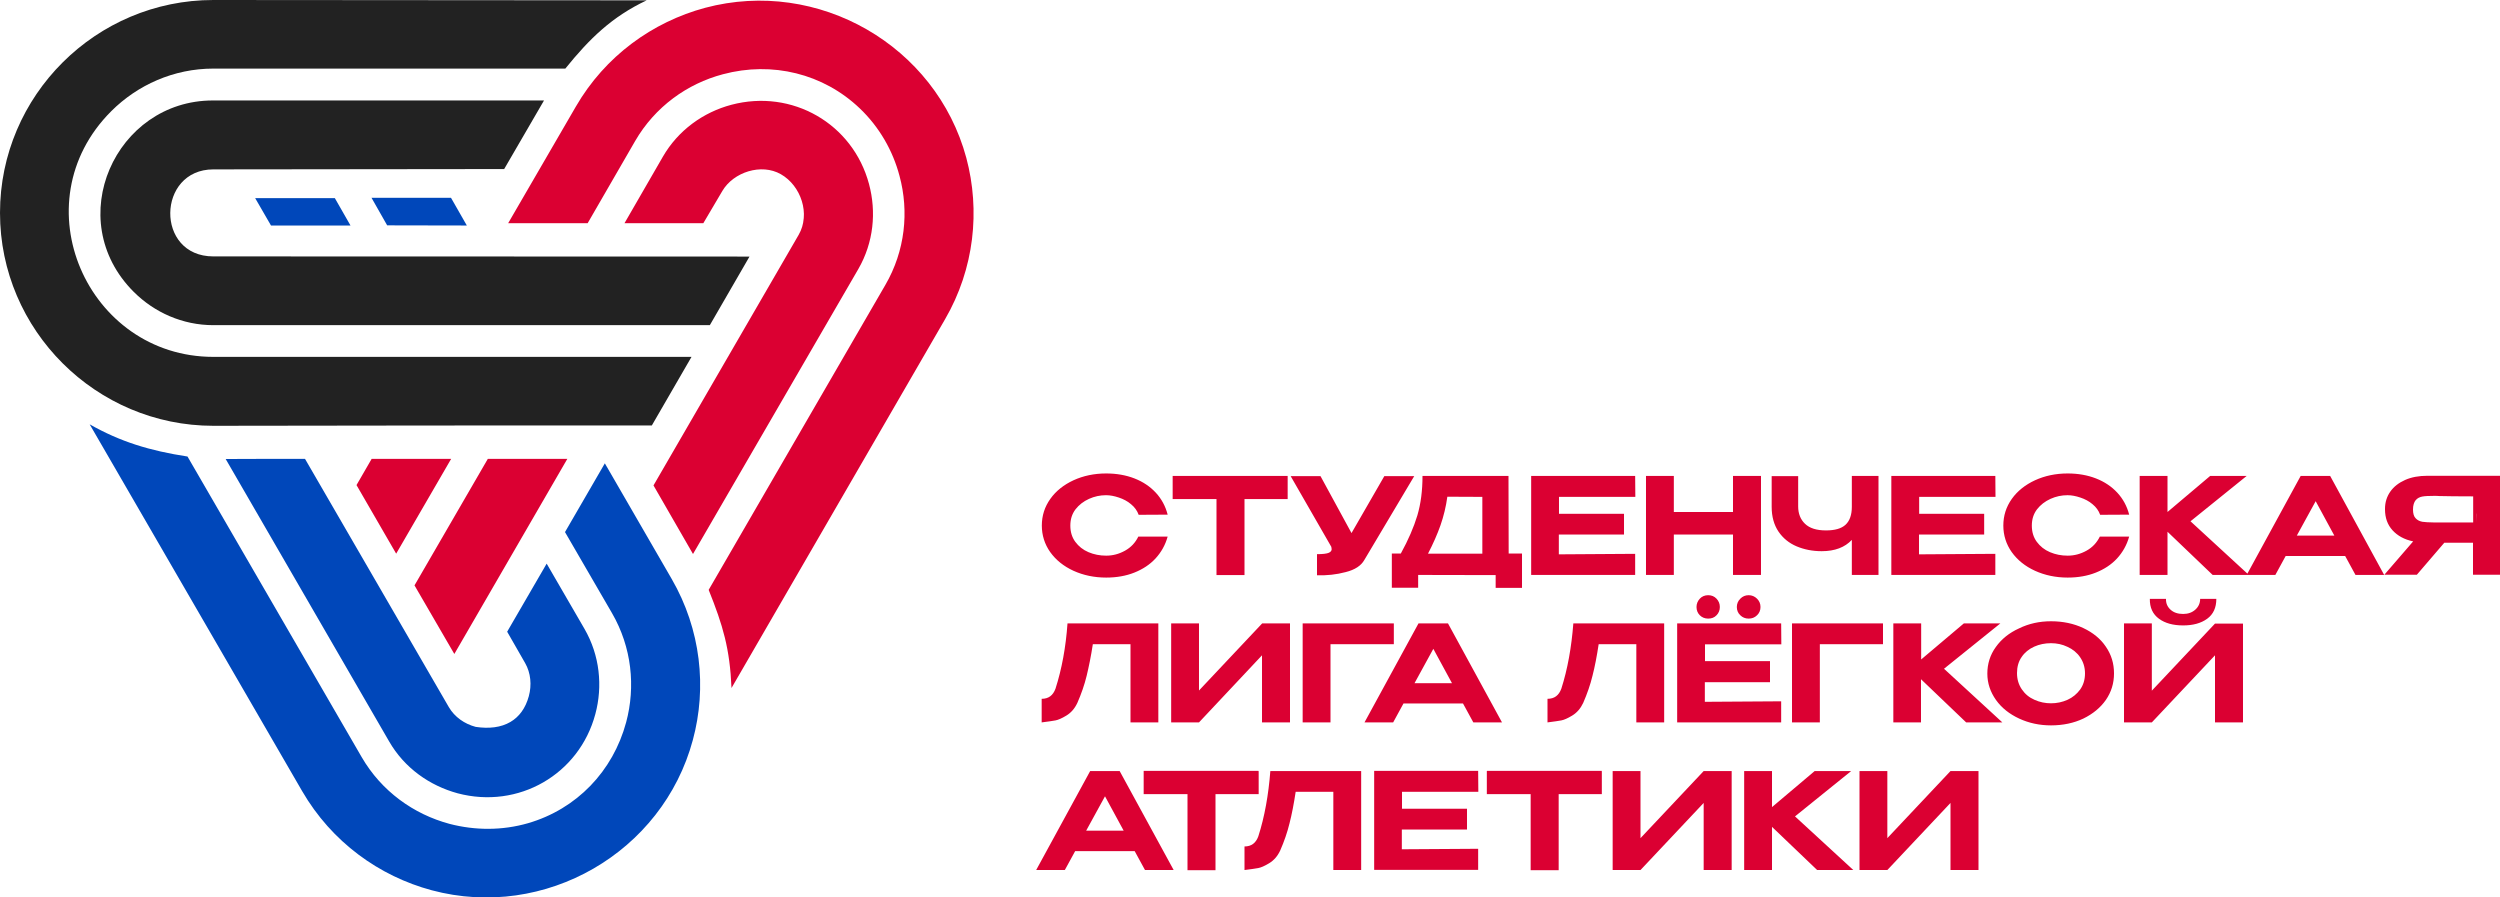
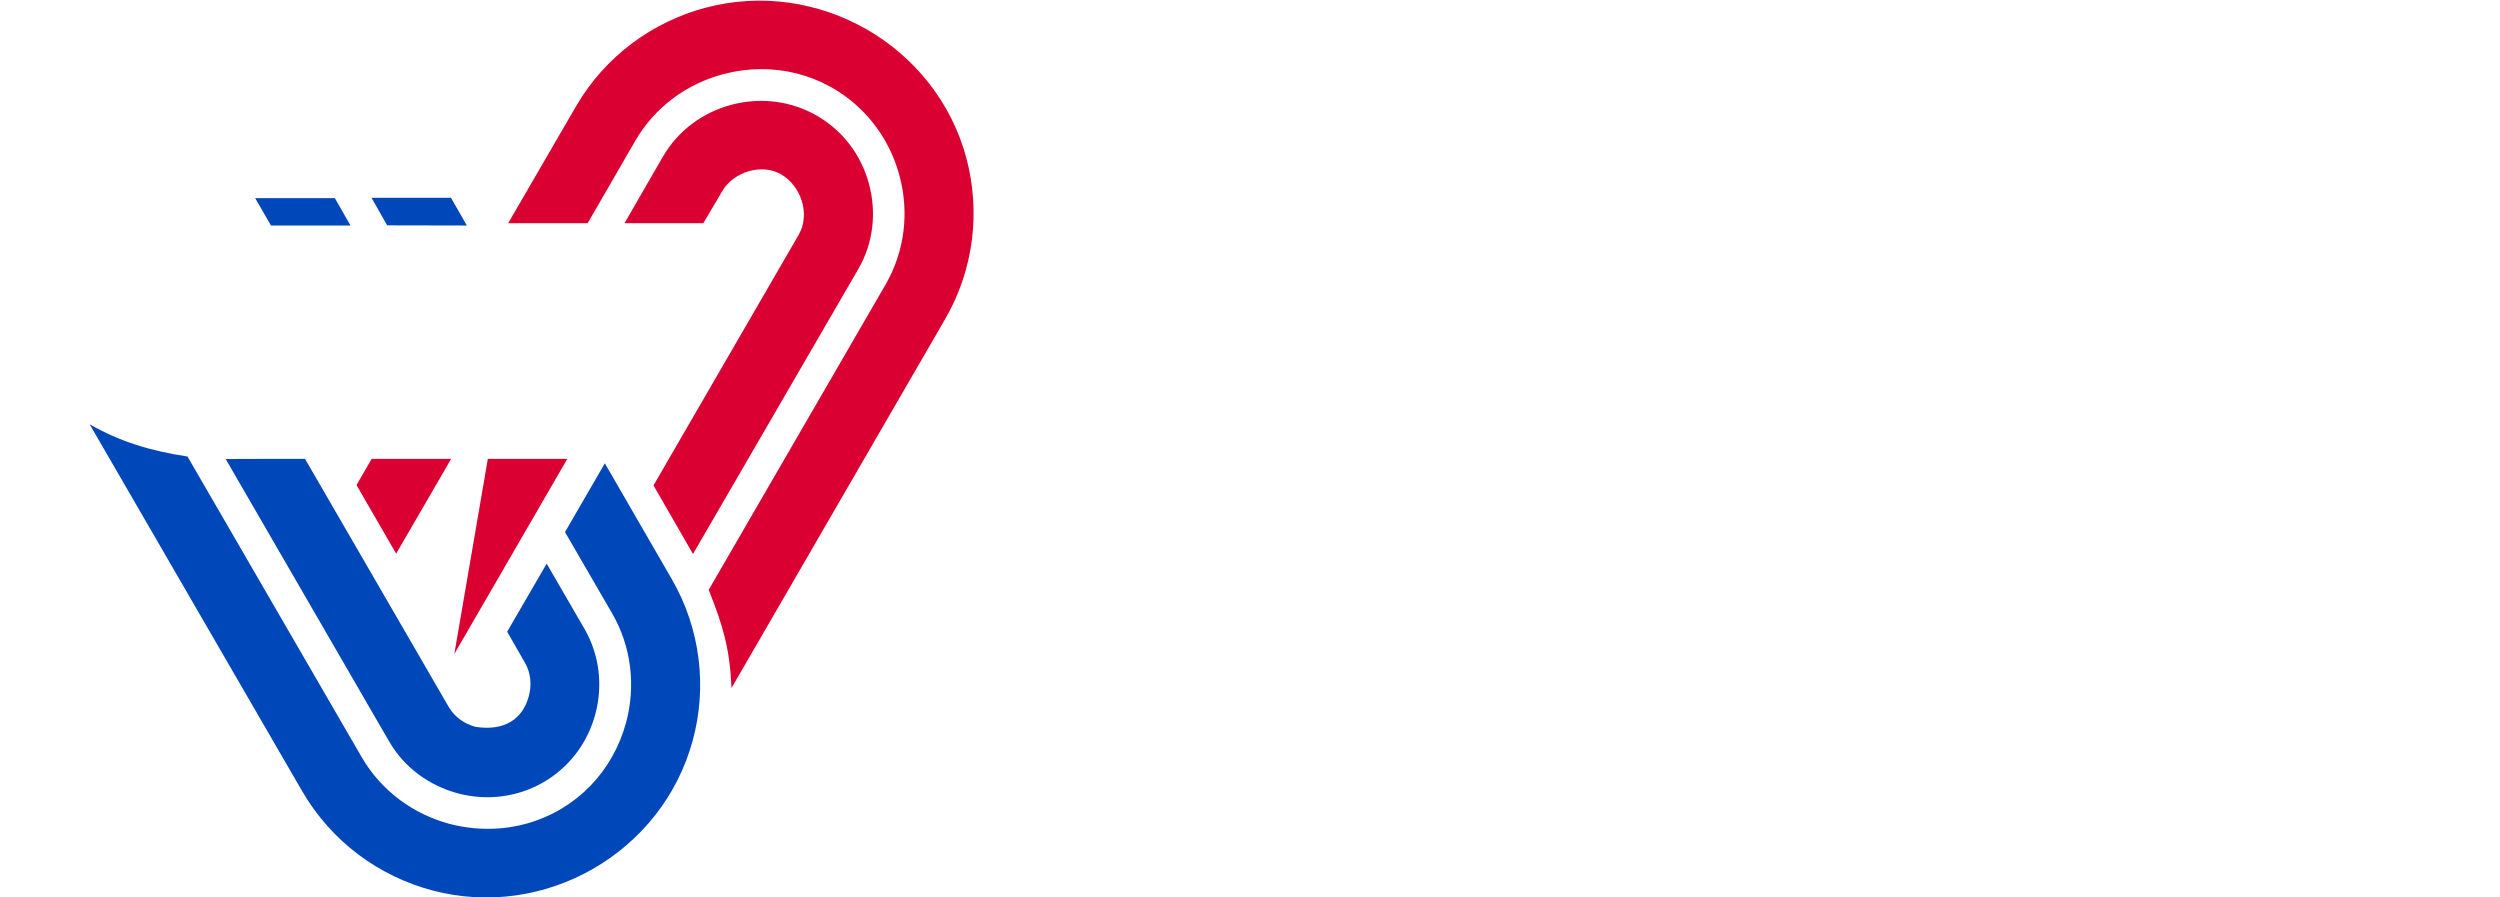
<svg xmlns="http://www.w3.org/2000/svg" width="156" height="56" viewBox="0 0 156 56" fill="none">
  <g clip-path="url(#clip0_215_1337)">
-     <path d="M117.77 48.114V52.3L121.711 48.114H123.458V54.29H121.711V50.103L117.77 54.29H116.033V48.114H117.77V48.114ZM112.008 50.943L115.648 54.29H113.391L110.573 51.596V54.29H108.836V48.114H110.573V50.363L113.235 48.114H115.513L112.008 50.943ZM102.367 48.114V52.3L106.309 48.114H108.056V54.29H106.309V50.103L102.367 54.29H100.63V48.114H102.367V48.114ZM99.954 48.114V49.554H97.261V54.3H95.513V49.554H92.778V48.114H99.954ZM92.789 49.534V48.103H99.965L92.789 49.534ZM91.53 51.762H87.474V52.995L92.237 52.964V54.28H85.748V48.103H92.237L92.248 49.409H87.485V50.466H91.541V51.762H91.53ZM84.937 48.114V54.29H83.2V49.409H80.85C80.735 50.166 80.61 50.819 80.465 51.378C80.329 51.938 80.132 52.508 79.882 53.078C79.716 53.43 79.487 53.689 79.196 53.865C78.905 54.041 78.686 54.135 78.52 54.166C78.353 54.197 78.073 54.238 77.657 54.29V52.819C78.083 52.819 78.364 52.611 78.52 52.186C78.915 50.953 79.154 49.596 79.269 48.114H84.937V48.114ZM78.541 48.114V49.554H75.847V54.3H74.1V49.554H71.365V48.114H78.541ZM71.365 49.534V48.103H78.541L71.365 49.534ZM68.952 49.689L67.777 51.834H70.117L68.952 49.689ZM73.237 54.29H71.448L70.803 53.109H67.09L66.445 54.29H64.657L68.026 48.114H69.867L73.237 54.29ZM134.274 43.098L138.216 38.912H139.963V45.078H138.216V40.891L134.274 45.078H132.538V38.901H134.274V43.098ZM136.23 39.026C135.606 39.026 135.106 38.891 134.722 38.611C134.337 38.331 134.139 37.917 134.15 37.368H135.158C135.148 37.648 135.252 37.876 135.45 38.052C135.647 38.228 135.907 38.311 136.23 38.311C136.542 38.311 136.791 38.218 136.989 38.041C137.186 37.865 137.29 37.637 137.29 37.368H138.299C138.299 37.917 138.112 38.331 137.727 38.611C137.342 38.891 136.843 39.026 136.23 39.026ZM127.982 43.886C128.346 43.886 128.69 43.813 129.012 43.668C129.334 43.523 129.594 43.306 129.802 43.026C130 42.746 130.104 42.414 130.104 42.021C130.104 41.637 130 41.306 129.802 41.015C129.605 40.725 129.334 40.508 129.012 40.363C128.69 40.207 128.346 40.135 127.982 40.135C127.608 40.135 127.254 40.207 126.932 40.352C126.61 40.497 126.339 40.715 126.152 40.995C125.954 41.275 125.861 41.617 125.861 42C125.861 42.394 125.965 42.725 126.162 43.015C126.36 43.306 126.62 43.523 126.953 43.668C127.275 43.813 127.618 43.886 127.982 43.886ZM127.982 38.767C128.731 38.767 129.407 38.912 130 39.192C130.593 39.471 131.071 39.855 131.404 40.352C131.747 40.85 131.914 41.399 131.914 42.021C131.914 42.632 131.747 43.181 131.404 43.679C131.061 44.166 130.593 44.549 130 44.839C129.407 45.119 128.731 45.264 127.982 45.264C127.265 45.264 126.599 45.119 125.996 44.839C125.393 44.559 124.904 44.176 124.55 43.679C124.197 43.181 124.01 42.632 124.01 42.031C124.01 41.42 124.186 40.86 124.54 40.373C124.894 39.876 125.372 39.492 125.986 39.212C126.599 38.912 127.265 38.767 127.982 38.767ZM121.306 41.73L124.946 45.078H122.689L119.87 42.383V45.078H118.144V38.901H119.881V41.15L122.543 38.901H124.821L121.306 41.73ZM117.499 38.901V40.197H113.558V45.078H111.821V38.901H117.499ZM110.438 42.57H106.382V43.793L111.145 43.762V45.078H104.655V38.901H111.145L111.155 40.207H106.392V41.254H110.448V42.57H110.438ZM109.117 38.601C108.909 38.601 108.732 38.528 108.597 38.394C108.451 38.259 108.378 38.083 108.378 37.876C108.378 37.679 108.451 37.502 108.597 37.357C108.742 37.212 108.909 37.14 109.117 37.14C109.314 37.14 109.491 37.212 109.637 37.357C109.782 37.502 109.855 37.668 109.855 37.876C109.855 38.083 109.782 38.259 109.637 38.394C109.491 38.539 109.314 38.601 109.117 38.601ZM106.59 38.601C106.382 38.601 106.205 38.528 106.07 38.394C105.934 38.259 105.862 38.083 105.862 37.876C105.862 37.679 105.934 37.502 106.07 37.357C106.205 37.212 106.382 37.14 106.59 37.14C106.798 37.14 106.974 37.212 107.11 37.357C107.245 37.502 107.318 37.668 107.318 37.876C107.318 38.083 107.245 38.259 107.11 38.394C106.974 38.539 106.798 38.601 106.59 38.601ZM103.844 38.901V45.078H102.107V40.197H99.757C99.642 40.953 99.517 41.606 99.372 42.166C99.237 42.725 99.039 43.295 98.79 43.865C98.623 44.218 98.394 44.477 98.103 44.653C97.812 44.829 97.594 44.922 97.427 44.953C97.261 44.984 96.98 45.026 96.564 45.078V43.606C96.99 43.606 97.271 43.399 97.427 42.974C97.822 41.741 98.061 40.383 98.176 38.901H103.844V38.901ZM89.44 40.487L88.265 42.632H90.605L89.44 40.487ZM93.725 45.078H91.936L91.291 43.896H87.578L86.933 45.078H85.145L88.514 38.901H90.355L93.725 45.078ZM86.975 38.901V40.197H83.023V45.078H81.286V38.901H86.975ZM74.817 38.901V43.088L78.759 38.901H80.496V45.078H78.749V40.891L74.817 45.078H73.081V38.901H74.817ZM72.28 38.901V45.078H70.543V40.197H68.193C68.078 40.953 67.943 41.606 67.808 42.166C67.673 42.725 67.475 43.295 67.225 43.865C67.059 44.218 66.83 44.477 66.539 44.653C66.248 44.829 66.029 44.922 65.863 44.953C65.697 44.984 65.416 45.026 65 45.078V43.606C65.426 43.606 65.707 43.399 65.863 42.974C66.258 41.741 66.508 40.383 66.612 38.901H72.28V38.901ZM151.871 30.943C151.559 30.943 151.32 30.953 151.154 30.984C150.987 31.015 150.842 31.088 150.738 31.212C150.634 31.337 150.571 31.534 150.571 31.793C150.571 32.041 150.623 32.228 150.738 32.342C150.842 32.456 150.987 32.528 151.154 32.559C151.32 32.58 151.559 32.601 151.871 32.601H151.892H154.326V30.974C153.369 30.974 152.672 30.964 152.225 30.953C152.121 30.943 152.006 30.943 151.871 30.943ZM156 35.865H154.315V33.865H152.526L150.81 35.865H148.782L150.582 33.782C150.03 33.668 149.604 33.43 149.292 33.088C148.98 32.746 148.824 32.311 148.824 31.782V31.751C148.824 31.347 148.938 30.984 149.157 30.674C149.375 30.363 149.687 30.124 150.082 29.948C150.478 29.772 150.946 29.689 151.466 29.689H156V35.865V35.865ZM154.523 32.601C154.534 32.166 154.534 31.979 154.523 32.052V32.601ZM144.498 31.274L143.322 33.42H145.662L144.498 31.274ZM148.772 35.876H146.983L146.338 34.694H142.626L141.981 35.876H140.192L143.562 29.699H145.402L148.772 35.876ZM136.687 32.528L140.327 35.876H138.07L135.252 33.181V35.876H133.515V29.699H135.252V31.948L137.914 29.699H140.192L136.687 32.528ZM125.008 32.798C125.008 32.176 125.185 31.627 125.538 31.129C125.892 30.632 126.381 30.249 126.984 29.969C127.598 29.689 128.274 29.544 129.022 29.544C129.667 29.544 130.26 29.648 130.79 29.855C131.321 30.062 131.768 30.363 132.122 30.746C132.475 31.129 132.725 31.585 132.86 32.114L131.05 32.124C130.957 31.865 130.801 31.648 130.572 31.461C130.354 31.274 130.094 31.14 129.813 31.047C129.532 30.953 129.272 30.901 129.012 30.901C128.648 30.901 128.294 30.974 127.951 31.129C127.608 31.285 127.327 31.503 127.109 31.782C126.89 32.072 126.786 32.404 126.786 32.798C126.786 33.192 126.89 33.534 127.098 33.813C127.306 34.093 127.577 34.311 127.92 34.456C128.263 34.601 128.627 34.673 129.022 34.673C129.438 34.673 129.823 34.57 130.198 34.363C130.572 34.155 130.842 33.865 131.03 33.482H132.86C132.714 34.01 132.454 34.466 132.101 34.85C131.747 35.233 131.3 35.523 130.78 35.73C130.26 35.938 129.667 36.041 129.022 36.041C128.284 36.041 127.598 35.896 126.984 35.617C126.37 35.337 125.882 34.943 125.528 34.446C125.185 33.959 125.008 33.399 125.008 32.798ZM123.802 33.357H119.746V34.591L124.509 34.559V35.876H118.019V29.699H124.509L124.519 31.005H119.756V32.062H123.812V33.357H123.802ZM115.554 29.699H117.218V35.876H115.554V33.689C115.118 34.155 114.494 34.394 113.672 34.394C113.1 34.394 112.58 34.29 112.112 34.093C111.644 33.896 111.259 33.585 110.978 33.171C110.698 32.756 110.552 32.238 110.552 31.627V29.71H112.206V31.606C112.206 32.052 112.351 32.414 112.632 32.684C112.923 32.964 113.36 33.098 113.942 33.098C114.494 33.098 114.899 32.984 115.159 32.746C115.419 32.508 115.554 32.135 115.554 31.627V29.699ZM104.447 31.948H108.139V29.699H109.886V35.876H108.139V33.357H104.447V35.876H102.71V29.699H104.447V31.948ZM101.327 33.357H97.271V34.591L102.034 34.559V35.876H95.545V29.699H102.034L102.045 31.005H97.281V32.062H101.338V33.357H101.327ZM90.314 30.995C90.23 31.616 90.085 32.207 89.887 32.777C89.689 33.337 89.43 33.927 89.107 34.549H92.498V31.005L90.314 30.995ZM94.141 34.539H94.973V36.684H93.329V35.886L88.493 35.876V36.673H86.85V34.539H87.412C87.88 33.689 88.223 32.891 88.442 32.166C88.66 31.43 88.764 30.611 88.764 29.699H94.13L94.141 34.539ZM88.254 29.699L85.134 34.943C84.937 35.295 84.552 35.554 83.969 35.699C83.387 35.855 82.794 35.917 82.181 35.896V34.58C82.545 34.58 82.784 34.549 82.909 34.497C83.034 34.446 83.096 34.363 83.096 34.269C83.096 34.228 83.085 34.176 83.075 34.124L80.537 29.71H82.399L84.334 33.264L86.382 29.71H88.254V29.699ZM80.35 29.699V31.14H77.657V35.886H75.909V31.14H73.174V29.699H80.35ZM73.174 31.129V29.699H80.35L73.174 31.129ZM65.01 32.798C65.01 32.176 65.187 31.627 65.541 31.129C65.894 30.632 66.383 30.249 66.986 29.969C67.6 29.689 68.276 29.544 69.025 29.544C69.669 29.544 70.262 29.648 70.793 29.855C71.323 30.062 71.77 30.363 72.124 30.746C72.478 31.129 72.727 31.585 72.862 32.114L71.053 32.124C70.959 31.865 70.803 31.648 70.574 31.461C70.356 31.274 70.096 31.14 69.815 31.047C69.534 30.953 69.274 30.901 69.014 30.901C68.65 30.901 68.297 30.974 67.954 31.129C67.61 31.285 67.329 31.503 67.111 31.782C66.893 32.072 66.789 32.404 66.789 32.798C66.789 33.192 66.893 33.534 67.101 33.813C67.309 34.093 67.579 34.311 67.922 34.456C68.266 34.601 68.629 34.673 69.025 34.673C69.441 34.673 69.826 34.57 70.2 34.363C70.574 34.155 70.845 33.865 71.032 33.482H72.862C72.717 34.01 72.457 34.466 72.103 34.85C71.749 35.233 71.302 35.523 70.782 35.73C70.262 35.938 69.669 36.041 69.025 36.041C68.286 36.041 67.6 35.896 66.986 35.617C66.373 35.337 65.884 34.943 65.53 34.446C65.187 33.959 65.01 33.399 65.01 32.798Z" fill="#DB0032" />
    <path d="M5.595 26.477L18.855 49.368C20.696 52.539 23.66 54.673 26.946 55.554C33.998 57.44 41.35 53.191 43.233 46.176C44.117 42.912 43.742 39.285 41.912 36.124L37.742 28.912L35.256 33.202L38.189 38.259C39.426 40.394 39.666 42.85 39.073 45.067C38.251 48.124 35.984 50.487 32.947 51.368C31.335 51.834 29.64 51.824 28.049 51.409C25.813 50.808 23.806 49.378 22.568 47.243L11.7 28.487C9.339 28.124 7.509 27.565 5.595 26.477ZM29.682 45.357C28.985 45.171 28.371 44.746 28.007 44.124L19.032 28.632C17.378 28.632 15.735 28.632 14.082 28.642L24.284 46.269C25.241 47.927 26.811 49.026 28.558 49.502C32.344 50.508 36.14 48.331 37.149 44.559C37.617 42.819 37.43 40.901 36.473 39.243L34.112 35.171L31.647 39.419L32.77 41.378C33.124 42 33.186 42.746 32.999 43.44C32.791 44.207 32.386 44.736 31.855 45.047C31.262 45.399 30.503 45.482 29.682 45.357ZM29.13 14.072L28.142 12.342H23.182L24.159 14.062L29.13 14.072ZM15.922 12.363L16.91 14.072H21.871L20.894 12.363H15.922Z" fill="#0047BA" />
-     <path d="M40.352 0.021L13.312 0C6.001 0 0 5.948 0 13.285C0 20.611 6.001 26.57 13.312 26.57C22.755 26.549 31.242 26.549 40.674 26.549L43.15 22.269H13.312C5.45 22.269 1.196 12.674 6.947 6.933C8.58 5.306 10.837 4.28 13.312 4.28H35.277C36.774 2.425 38.178 1.047 40.352 0.021ZM46.769 16.01L13.312 16C9.672 16 9.786 10.57 13.312 10.57L31.46 10.549L33.946 6.269H13.281C7.207 6.269 3.827 13.71 8.351 18.218C9.63 19.492 11.388 20.29 13.312 20.29H44.294L46.769 16.01Z" fill="#222222" />
    <path d="M50.17 13.472C50.055 15.078 50.097 15.047 50.17 13.472V13.472Z" fill="#1D1E1C" />
-     <path d="M45.646 42.932L58.968 19.927C60.809 16.756 61.173 13.129 60.299 9.855C58.406 2.829 51.043 -1.389 44.002 0.487C40.726 1.368 37.762 3.492 35.932 6.653L31.71 13.927H36.67L39.634 8.798C40.872 6.663 42.879 5.223 45.115 4.632C48.183 3.813 51.376 4.59 53.654 6.767C54.87 7.927 55.713 9.399 56.129 10.974C56.732 13.202 56.482 15.658 55.245 17.782L44.221 36.808C45.115 39.036 45.542 40.477 45.646 42.932ZM24.721 34.549L22.246 30.269L23.192 28.632H28.153L24.721 34.549ZM28.35 40.808L35.402 28.632H30.441L25.865 36.528L28.35 40.808ZM49.837 14.653L40.778 30.29L43.243 34.57L53.56 16.787C54.517 15.129 54.694 13.223 54.226 11.482C53.217 7.71 49.421 5.533 45.635 6.539C43.888 7.005 42.318 8.124 41.361 9.782L38.969 13.927H43.888L45.074 11.917C45.77 10.736 47.507 10.176 48.724 10.87C49.982 11.585 50.586 13.357 49.837 14.653Z" fill="#DB0032" />
+     <path d="M45.646 42.932L58.968 19.927C60.809 16.756 61.173 13.129 60.299 9.855C58.406 2.829 51.043 -1.389 44.002 0.487C40.726 1.368 37.762 3.492 35.932 6.653L31.71 13.927H36.67L39.634 8.798C40.872 6.663 42.879 5.223 45.115 4.632C48.183 3.813 51.376 4.59 53.654 6.767C54.87 7.927 55.713 9.399 56.129 10.974C56.732 13.202 56.482 15.658 55.245 17.782L44.221 36.808C45.115 39.036 45.542 40.477 45.646 42.932ZM24.721 34.549L22.246 30.269L23.192 28.632H28.153L24.721 34.549ZM28.35 40.808L35.402 28.632H30.441L28.35 40.808ZM49.837 14.653L40.778 30.29L43.243 34.57L53.56 16.787C54.517 15.129 54.694 13.223 54.226 11.482C53.217 7.71 49.421 5.533 45.635 6.539C43.888 7.005 42.318 8.124 41.361 9.782L38.969 13.927H43.888L45.074 11.917C45.77 10.736 47.507 10.176 48.724 10.87C49.982 11.585 50.586 13.357 49.837 14.653Z" fill="#DB0032" />
  </g>
  <defs>
    <clipPath id="clip0_215_1337">
      <rect width="156" height="56" fill="white" />
    </clipPath>
  </defs>
</svg>